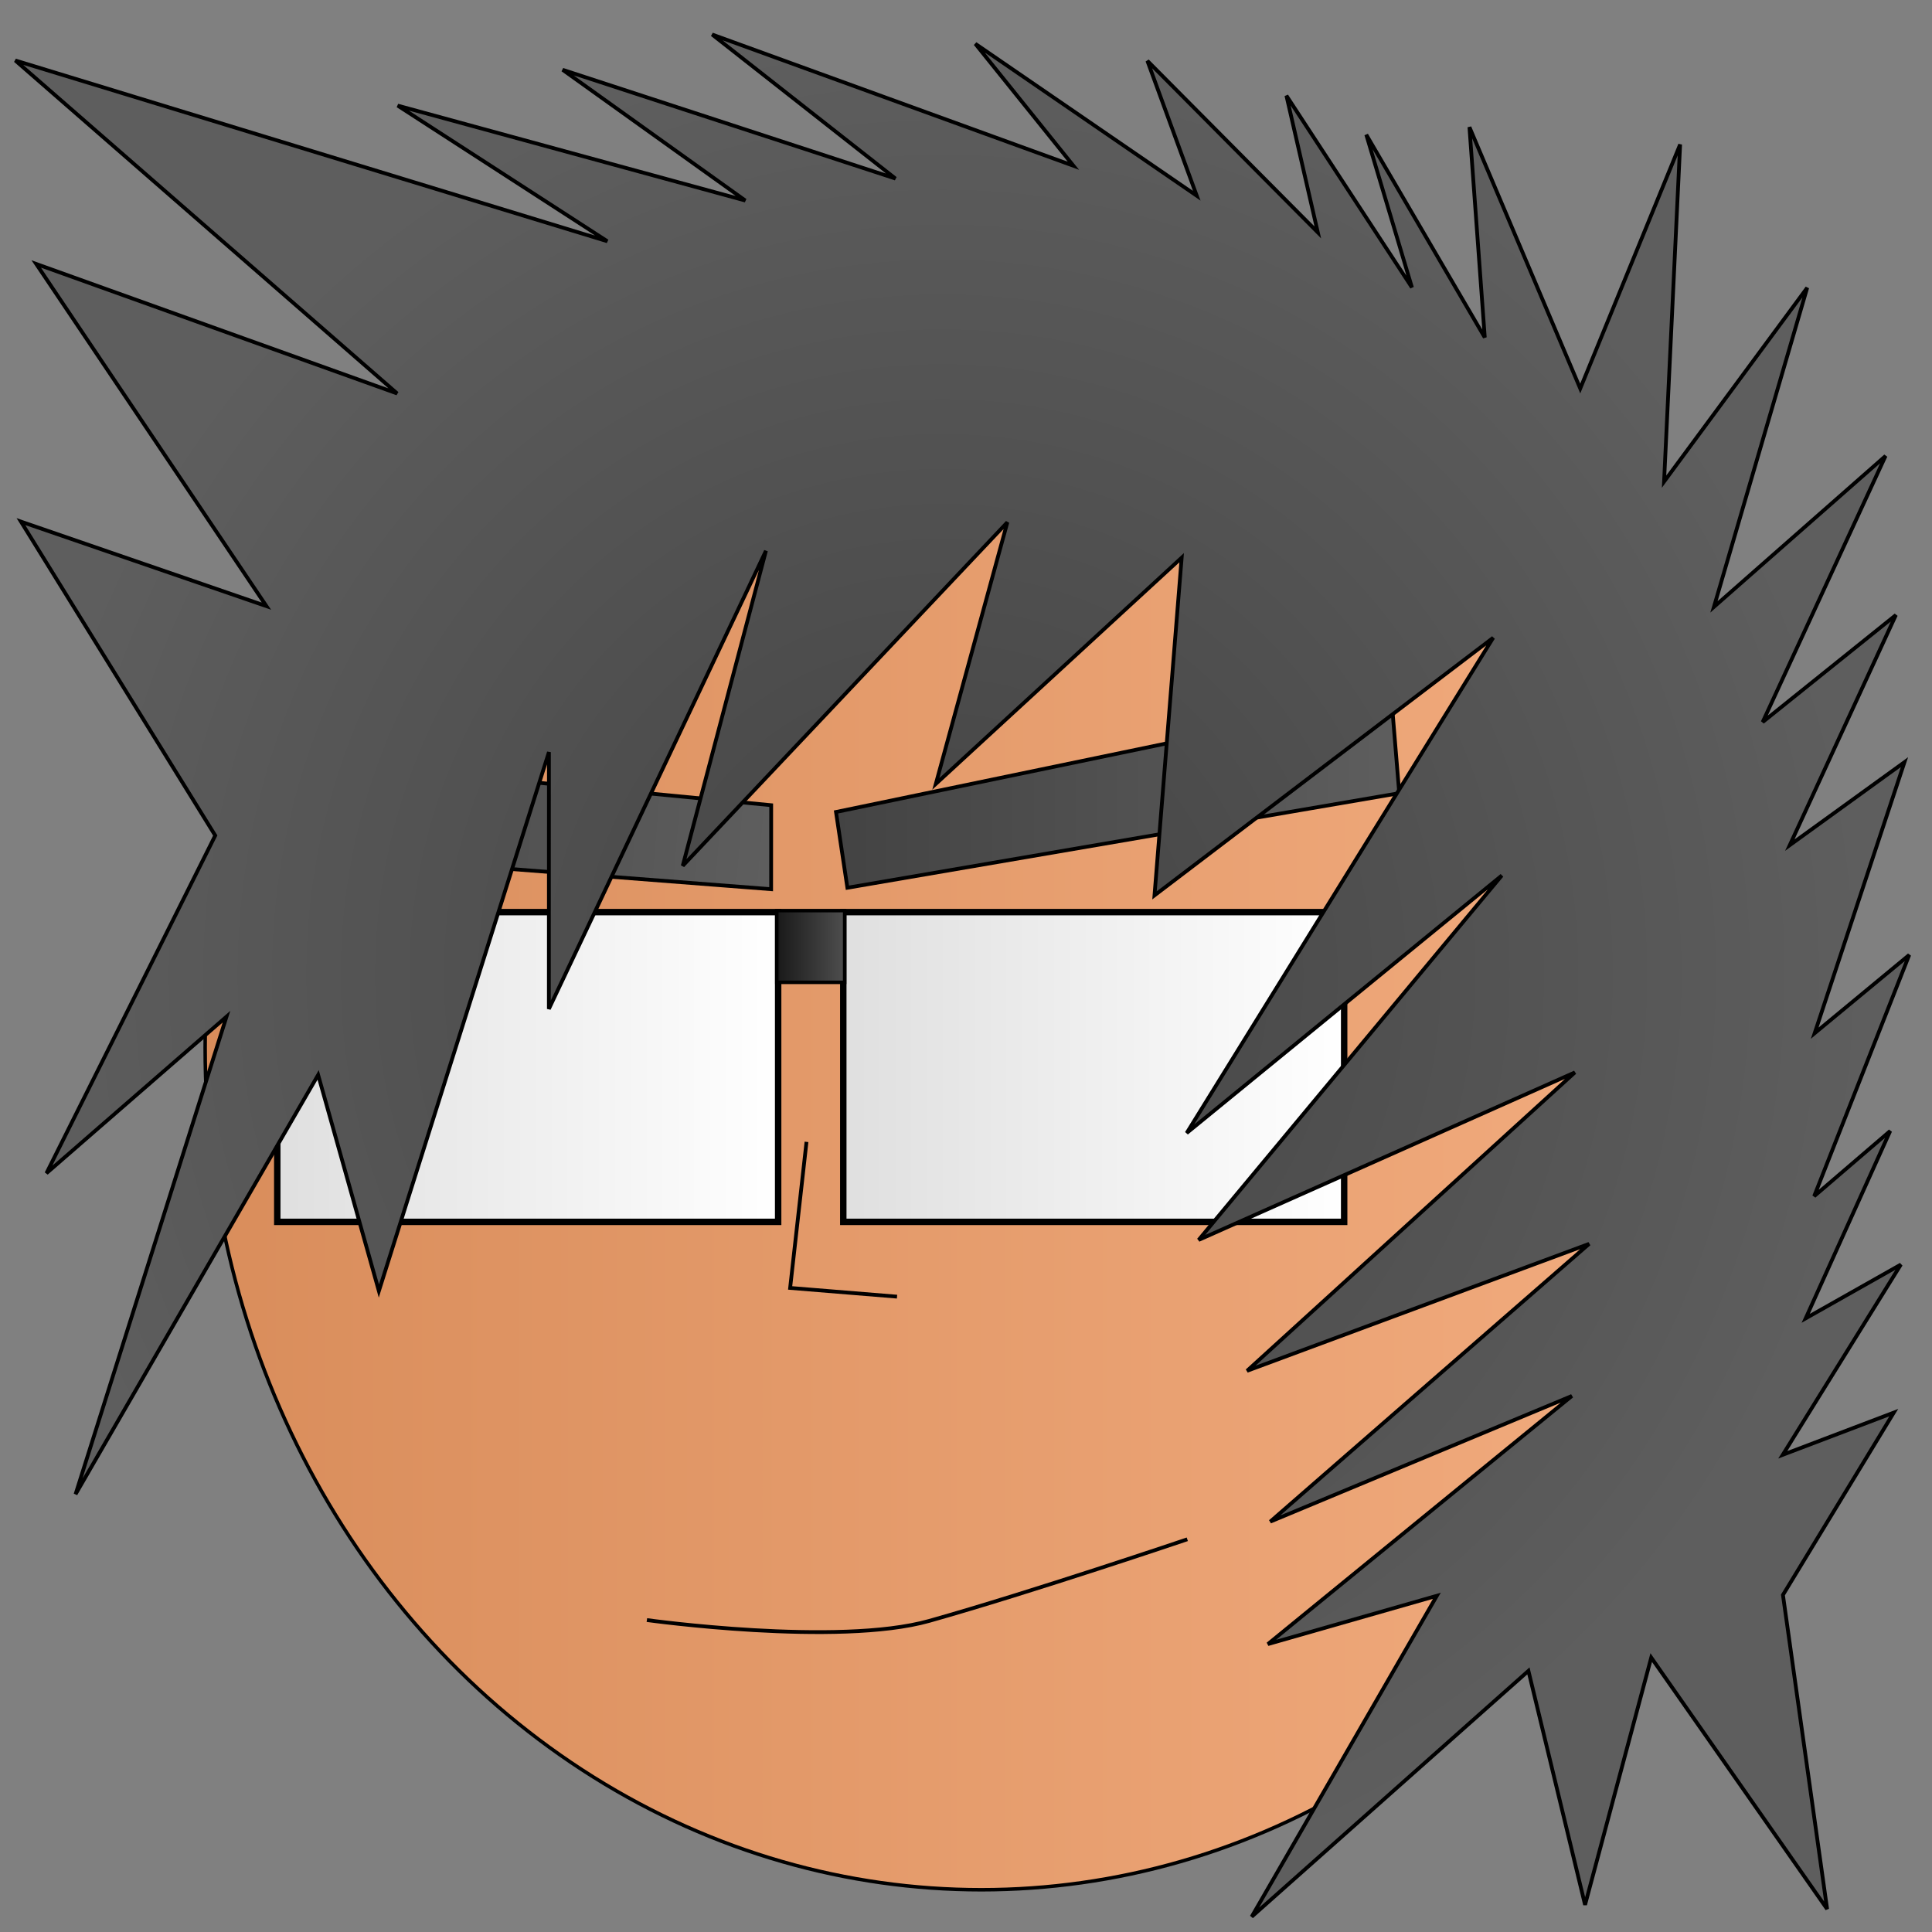
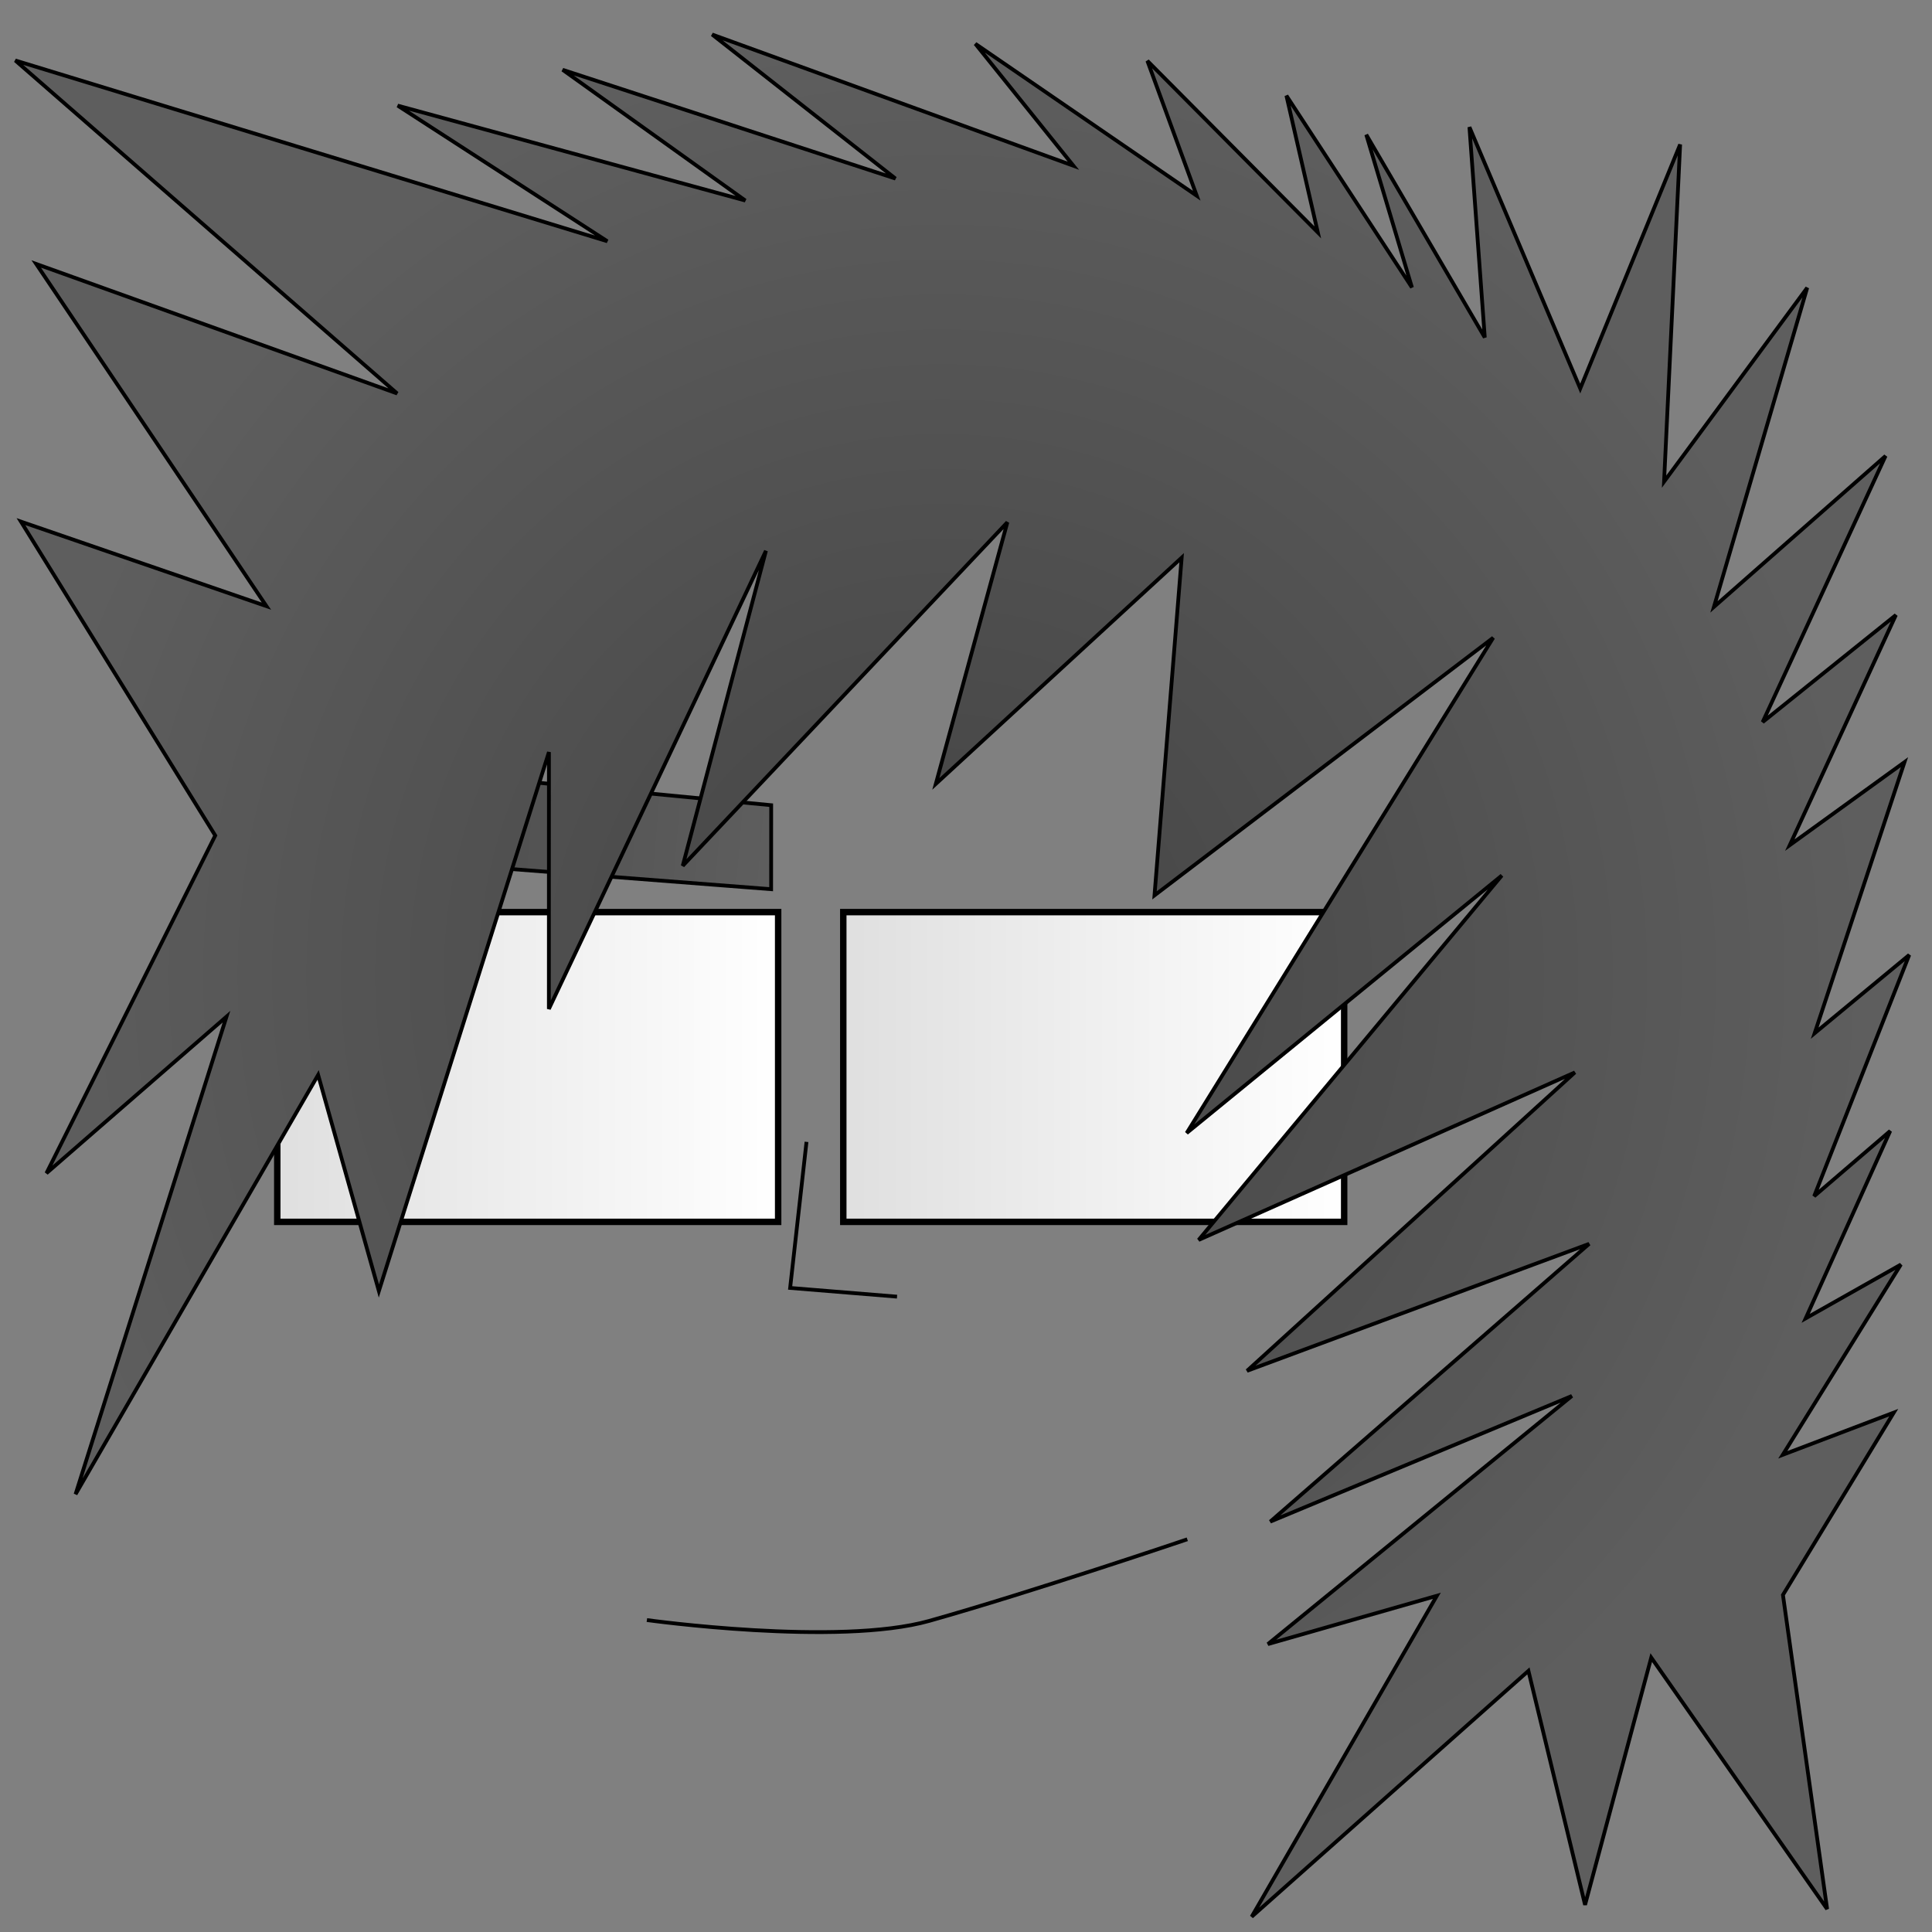
<svg xmlns="http://www.w3.org/2000/svg" xmlns:xlink="http://www.w3.org/1999/xlink" width="512" height="512" viewBox="0 0 512 512" version="1.1" id="svg1">
  <rect x="0" y="0" width="512" height="512" fill="#808080" stroke="none" />
  <title id="title1">Alxira5 Avatar with neutral expression</title>
  <defs id="defs1">
    <linearGradient id="linearGradient1">
      <stop style="stop-color:#181818;stop-opacity:1;" offset="0" id="stop1" />
      <stop style="stop-color:#4f4f4f;stop-opacity:1;" offset="1" id="stop2" />
    </linearGradient>
    <linearGradient id="linearGradient20">
      <stop style="stop-color:#434343;stop-opacity:1;" offset="0" id="stop20" />
      <stop style="stop-color:#5e5e5e;stop-opacity:1;" offset="1" id="stop21" />
    </linearGradient>
    <linearGradient id="linearGradient9">
      <stop style="stop-color:#dfdfdf;stop-opacity:1;" offset="0" id="stop9" />
      <stop style="stop-color:#ffffff;stop-opacity:1;" offset="1" id="stop10" />
    </linearGradient>
    <linearGradient id="linearGradient6">
      <stop style="stop-color:#434343;stop-opacity:1;" offset="0" id="stop6" />
      <stop style="stop-color:#5e5e5e;stop-opacity:1;" offset="1" id="stop7" />
    </linearGradient>
    <linearGradient id="linearGradient4">
      <stop style="stop-color:#d98d5b;stop-opacity:1;" offset="0" id="stop4" />
      <stop style="stop-color:#f3ad80;stop-opacity:1;" offset="1" id="stop5" />
    </linearGradient>
    <linearGradient xlink:href="#linearGradient4" id="linearGradient5" x1="45.676" y1="269.154" x2="469.354" y2="269.154" gradientUnits="userSpaceOnUse" gradientTransform="matrix(0.973,0,0,0.963,9.444,18.422)" />
    <radialGradient xlink:href="#linearGradient6" id="radialGradient7" cx="249.741" cy="258.494" fx="249.741" fy="258.494" r="246.011" gradientTransform="matrix(1,0,0,1.015,0,-4.003)" gradientUnits="userSpaceOnUse" />
    <linearGradient xlink:href="#linearGradient9" id="linearGradient10" x1="172.315" y1="284.969" x2="306.757" y2="284.969" gradientUnits="userSpaceOnUse" gradientTransform="translate(50.312,-2.207)" />
    <linearGradient xlink:href="#linearGradient9" id="linearGradient11" gradientUnits="userSpaceOnUse" gradientTransform="translate(-99.688,-2.207)" x1="172.315" y1="284.969" x2="306.757" y2="284.969" />
    <linearGradient xlink:href="#linearGradient20" id="linearGradient21" x1="230.702" y1="212.4" x2="381.009" y2="212.4" gradientUnits="userSpaceOnUse" gradientTransform="translate(-9.66,-1.725)" />
    <linearGradient xlink:href="#linearGradient20" id="linearGradient22" gradientUnits="userSpaceOnUse" x1="230.702" y1="212.4" x2="380.278" y2="224.896" gradientTransform="translate(-176)" />
    <linearGradient xlink:href="#linearGradient1" id="linearGradient2" x1="204.755" y1="252.619" x2="227.368" y2="252.619" gradientUnits="userSpaceOnUse" gradientTransform="matrix(0.832,0,0,1.021,35.08,-7.146)" />
  </defs>
  <g id="layer1">
-     <ellipse style="fill:url(#linearGradient5);stroke:#000000;stroke-width:0.929;stroke-opacity:1" id="path2" cx="260.061" cy="277.629" rx="205.697" ry="223.178" />
    <rect style="fill:url(#linearGradient10);stroke:#000000;stroke-width:1.704;stroke-opacity:1" id="rect7" width="132.738" height="82.088" x="223.479" y="241.718" />
    <rect style="fill:url(#linearGradient11);stroke:#000000;stroke-width:1.704;stroke-opacity:1" id="rect10" width="132.738" height="82.088" x="73.479" y="241.718" />
-     <rect style="fill:url(#linearGradient2);stroke:#000000;stroke-width:0.922" id="rect1" width="17.983" height="19.011" x="205.859" y="241.323" />
    <path style="fill:none;fill-opacity:1;stroke:#000000;stroke-opacity:1" d="m 213.732,302.608 -4.338,38.706 28.331,2.312" id="path19" />
-     <path style="fill:url(#linearGradient21);stroke:#000000;stroke-opacity:1" d="m 221.547,215.184 147.164,-30.535 2.103,25.553 -146.246,25.062 z" id="path20" />
    <path style="fill:url(#linearGradient22);fill-opacity:1;stroke:#000000;stroke-opacity:1" d="m 60.118,199.479 144.255,13.909 -0.016,22.258 -145.158,-11.258 z" id="path21" />
    <path style="display:inline;fill:url(#radialGradient7);stroke:#000000;stroke-opacity:1" d="M 12.309,310.914 57.043,221.423 5.554,138.235 70.605,160.634 9.602,69.954 105.253,104.275 4.059,16.028 160.956,63.936 105.392,27.988 197.516,53.144 149.101,18.492 237.306,47.32 188.725,9.144 284.468,43.928 258.47,11.602 317.148,51.868 304.068,16.125 l 45.164,45.462 -8.318,-36.238 33.268,50.835 -12.105,-40.485 31.403,53.73 -4.064,-55.74 29.364,69.277 26.47,-64.675 -4.255,89.35 37.937,-51.389 -24.719,84.581 45.479,-40 -32.573,70.524 35.309,-28.365 -28.115,60.973 30.395,-21.988 -23.803,71.828 25.063,-20.736 -25.197,63.937 20.154,-17.288 -22.401,49.655 25.227,-14.25 -31.301,50.412 29.42,-11.178 -29.373,48.32 11.71,83.243 -46.613,-66.643 -17.538,65.526 -15.009,-62.005 -73.34,65.156 49.072,-85.055 -44.78,12.805 80.561,-65.758 -79.93,33.302 84.508,-73.614 -90.656,33.65 86.872,-79.082 -99.707,44.395 80.353,-96.584 -83.519,68.253 81.23,-131.255 -89.759,68.272 7.201,-89.493 -65.152,59.95 18.964,-69.331 -86.033,91.042 22.051,-83.485 -57.528,121.419 0.017,-68.071 L 100.407,342.131 84.309,284.866 20.026,395.982 60.026,269.423 Z" id="path5" />
    <path style="fill:none;stroke:#000000;stroke-width:1px;stroke-linecap:butt;stroke-linejoin:miter;stroke-opacity:1" d="m 314.645,407.927 c 0,0 -40.982,13.892 -68.35,21.617 -24.227,6.839 -74.862,-0.212 -74.862,-0.212" id="path156" />
  </g>
</svg>